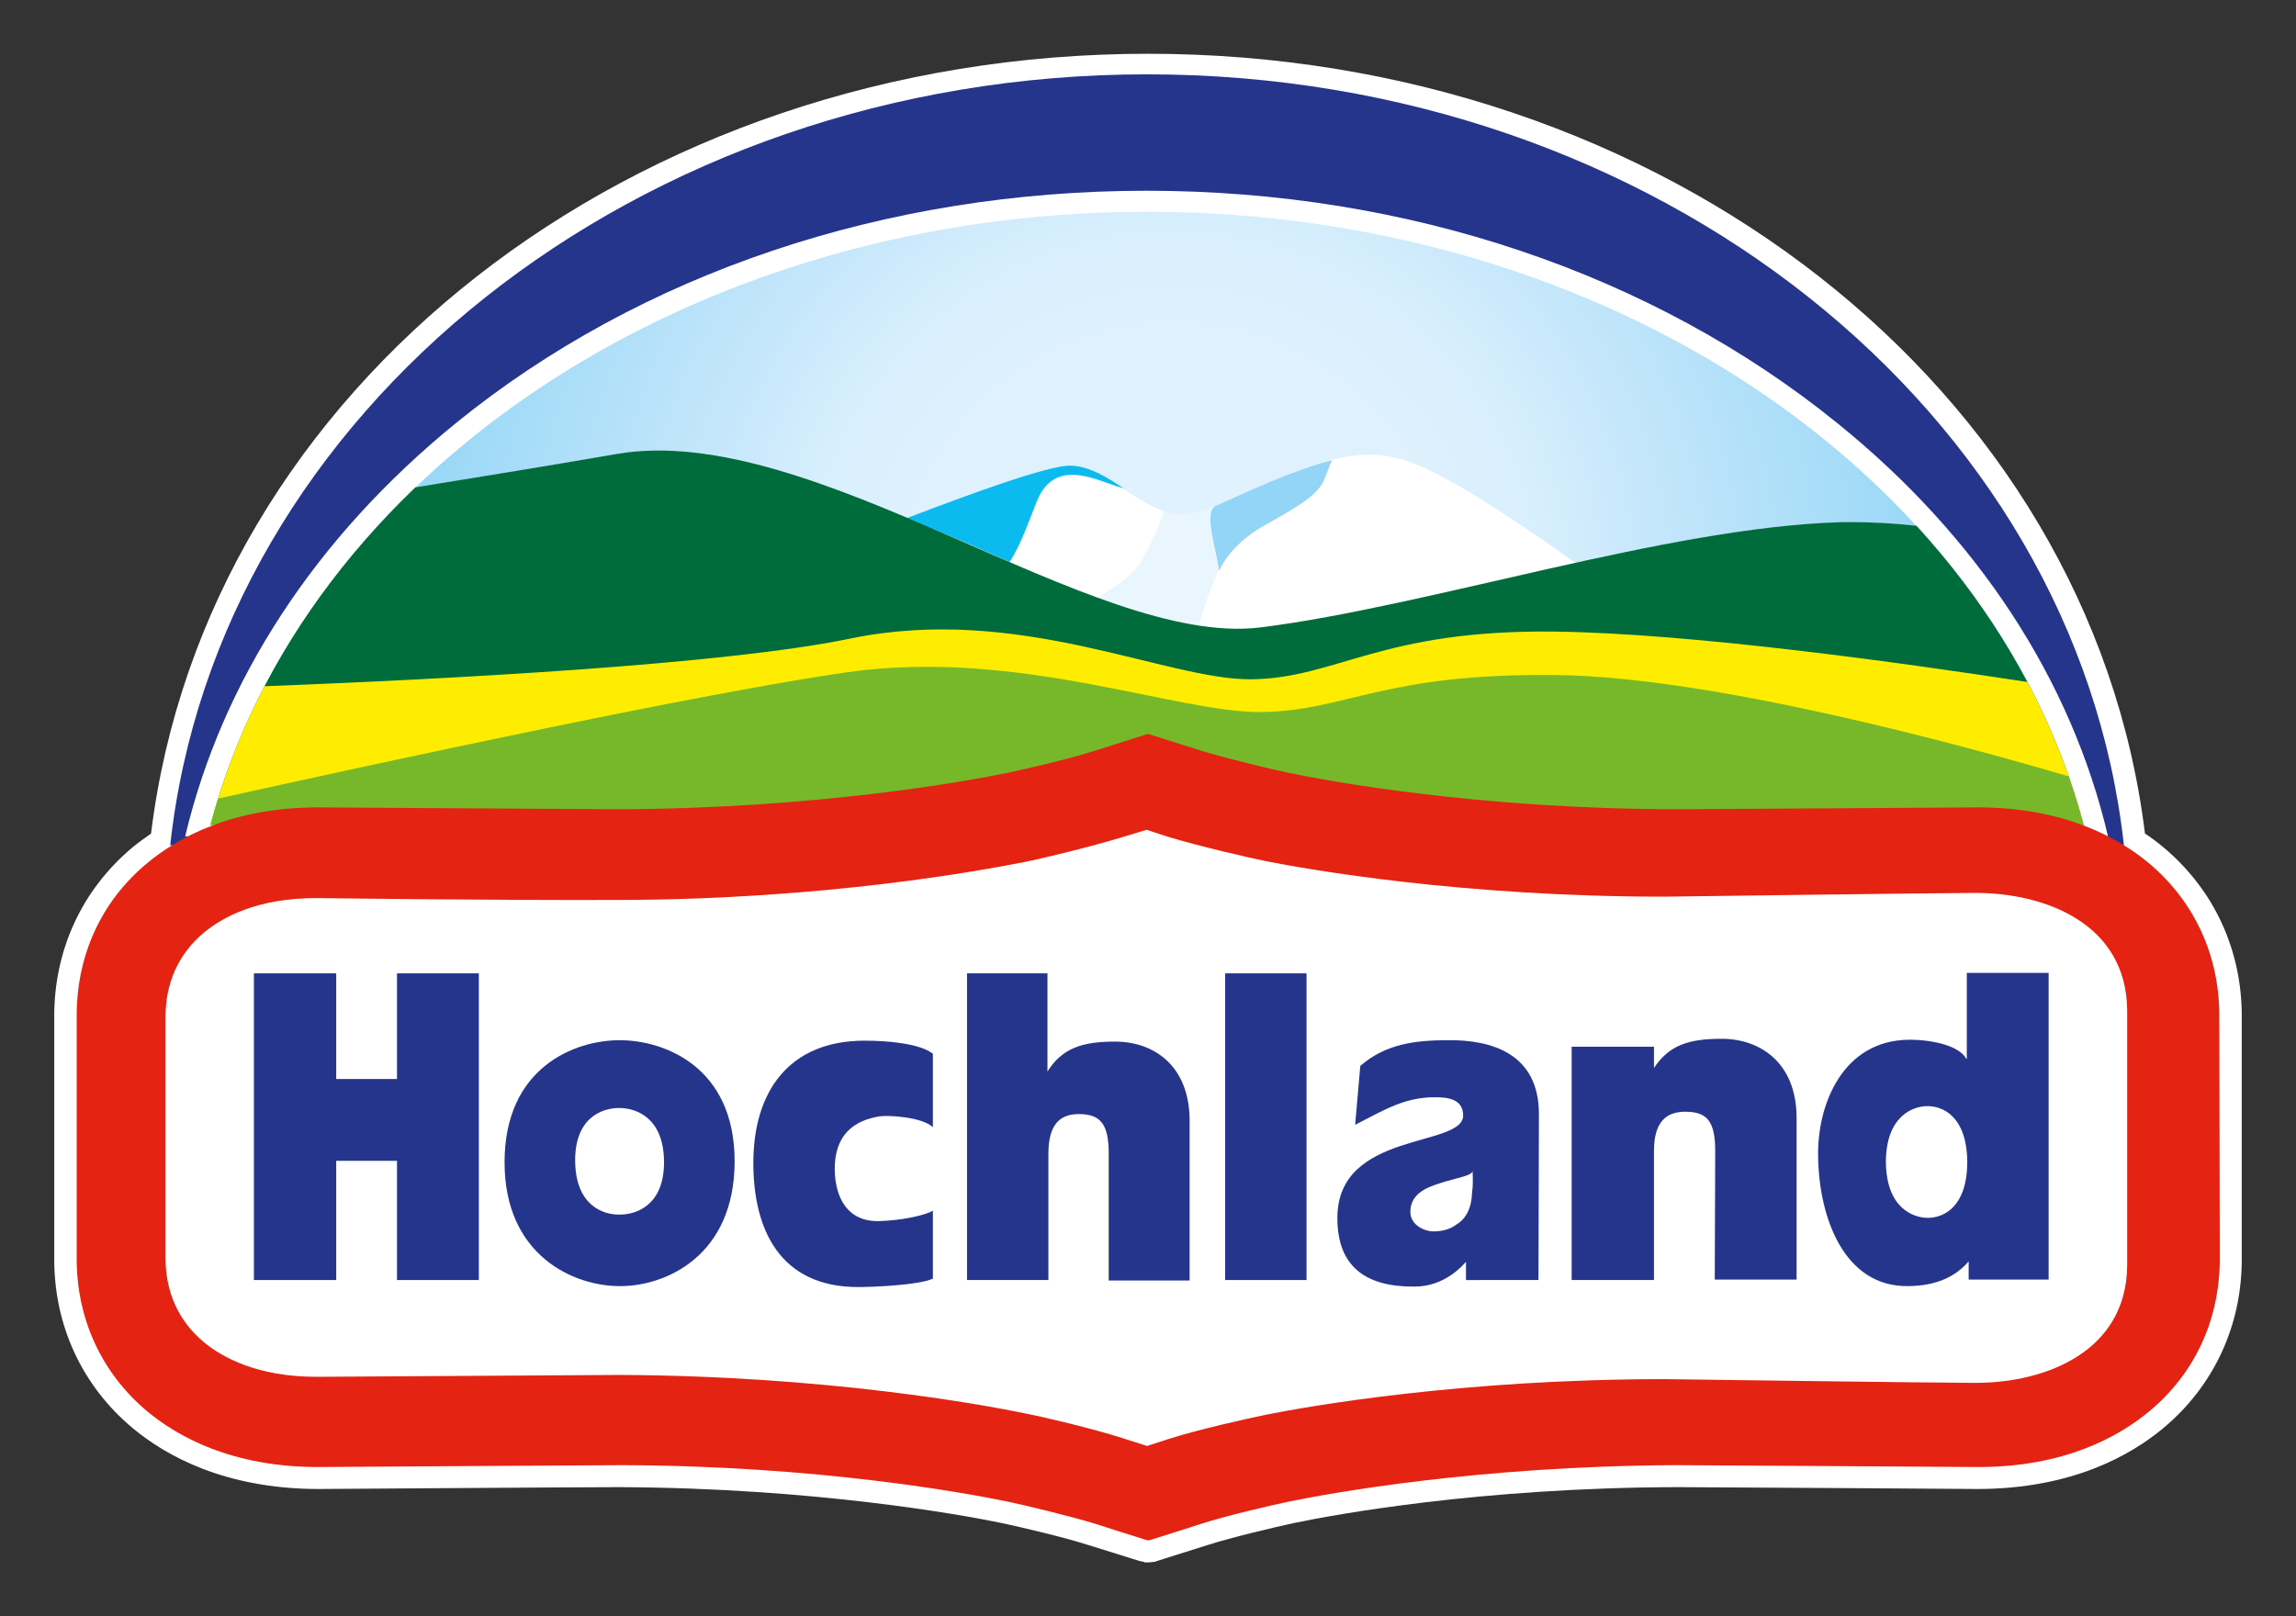
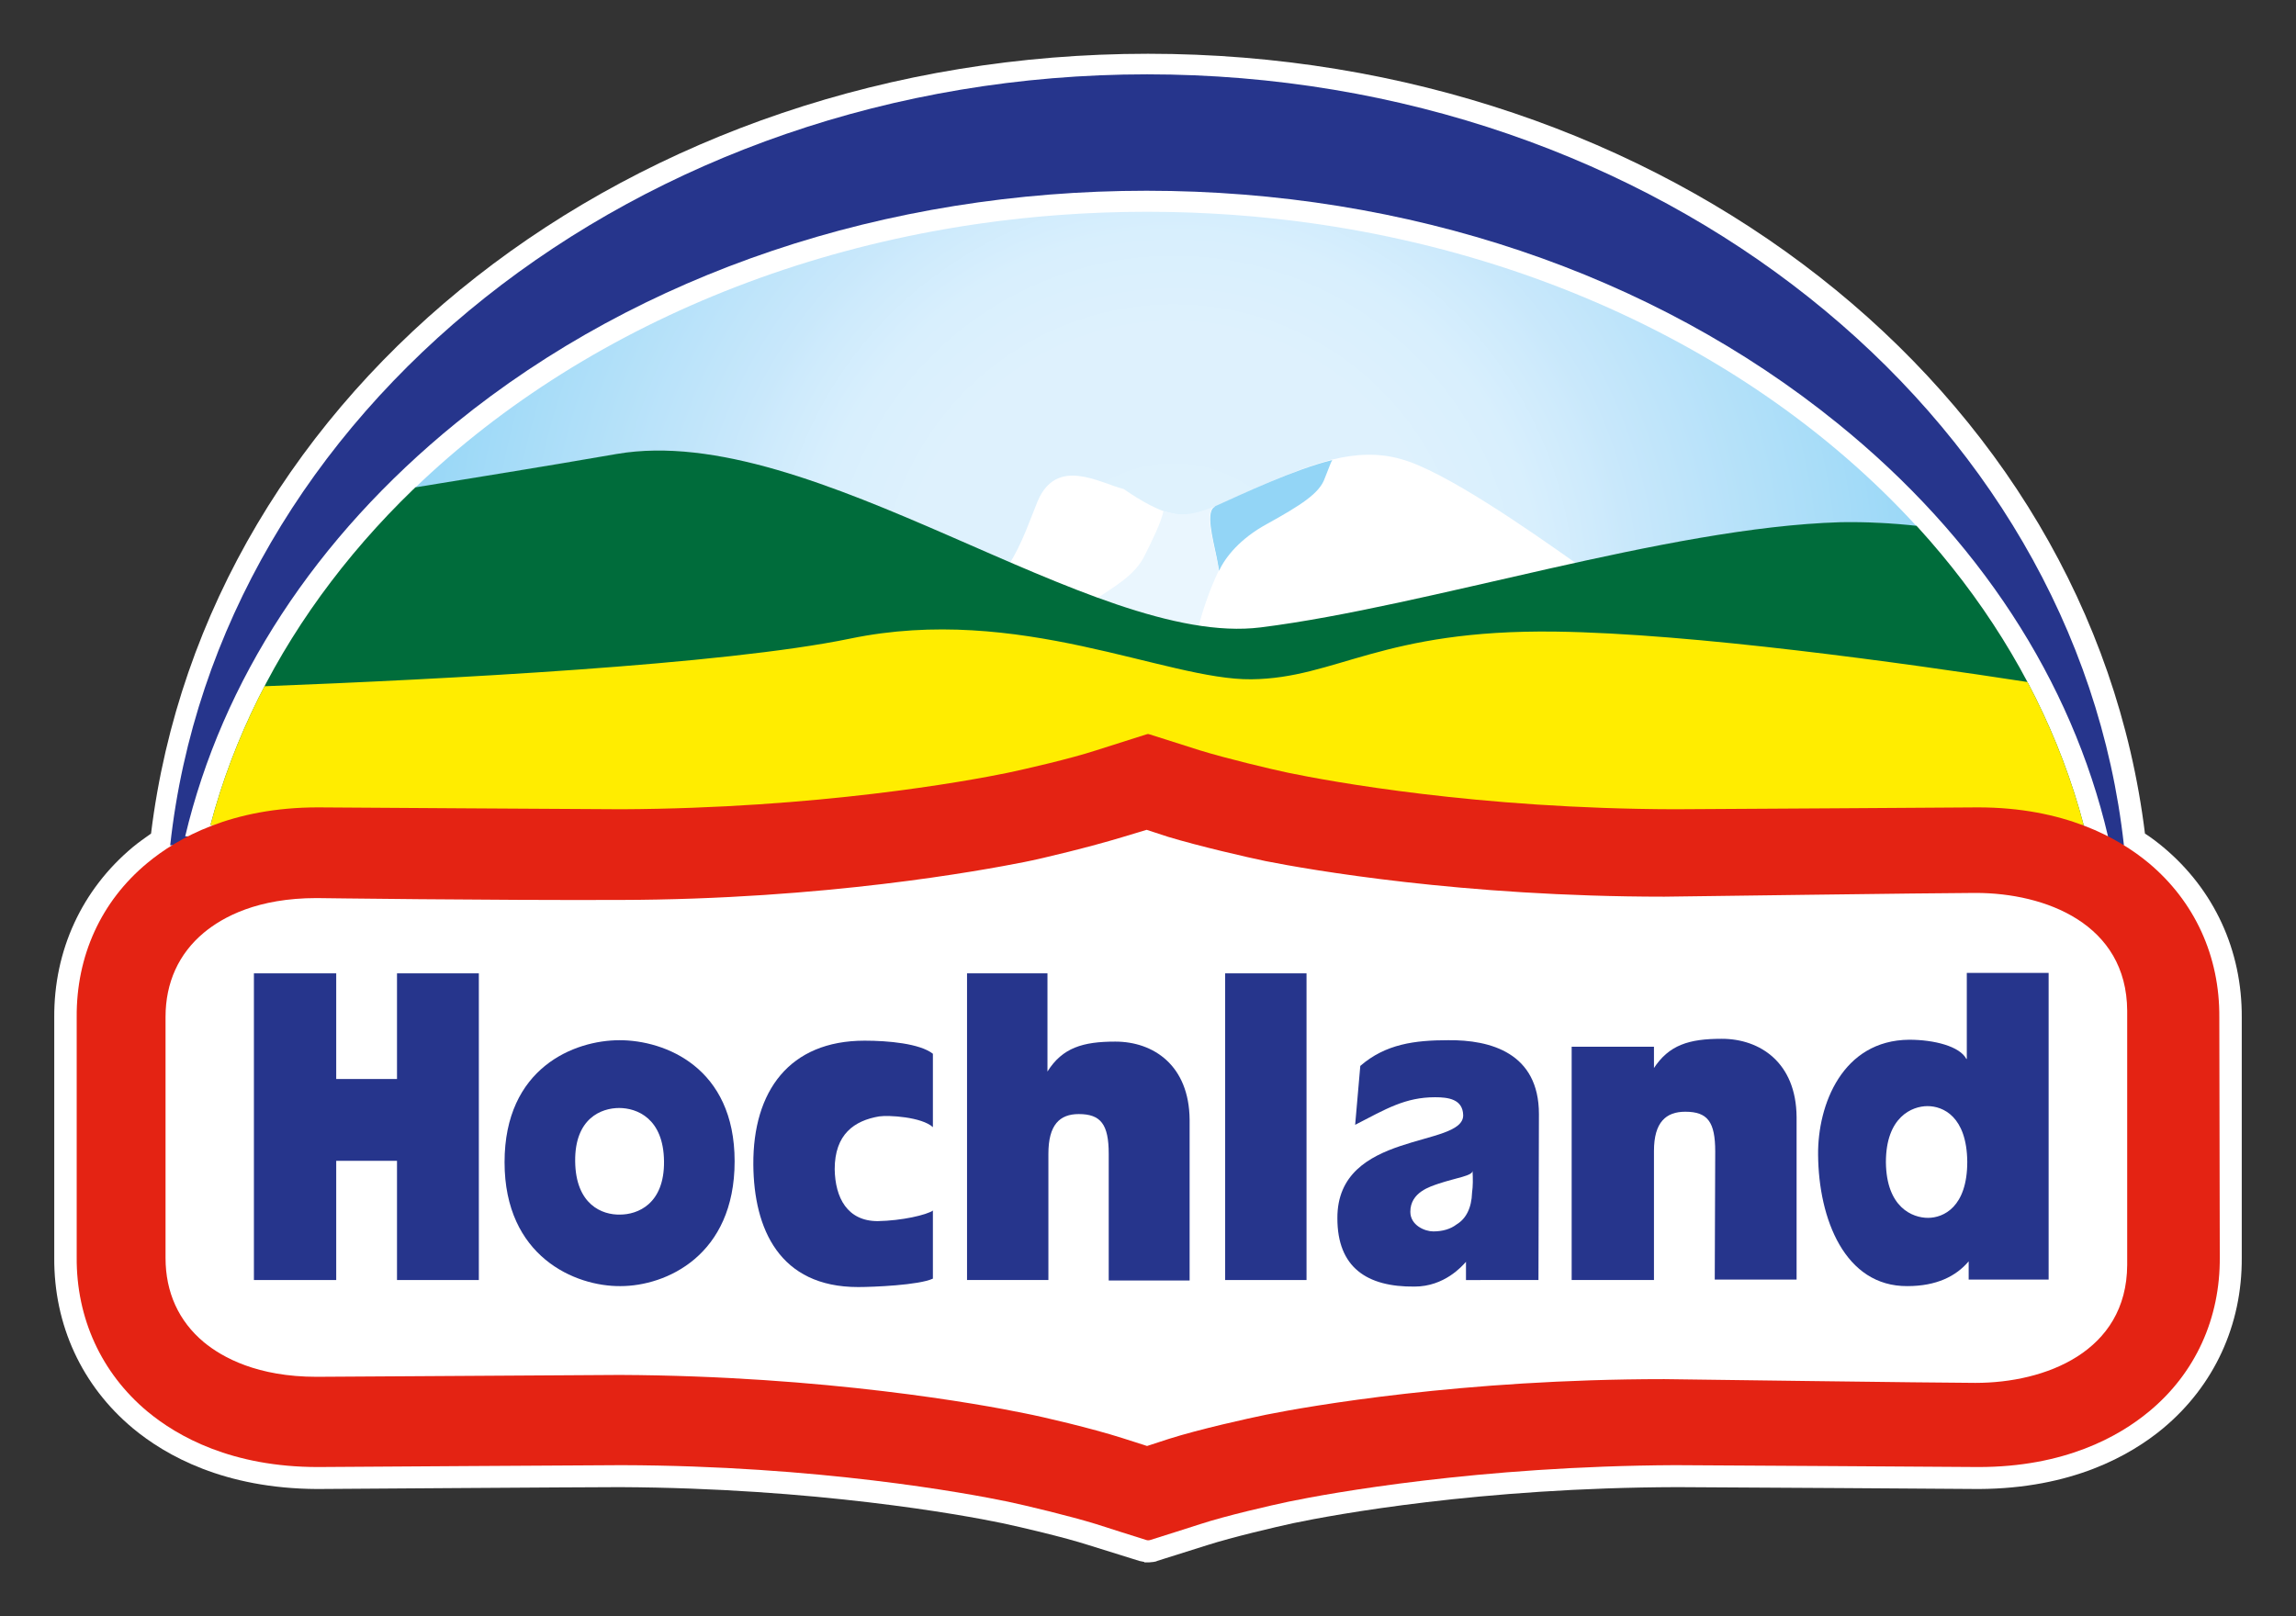
<svg xmlns="http://www.w3.org/2000/svg" xmlns:xlink="http://www.w3.org/1999/xlink" version="1.1" id="Ebene_1" x="0px" y="0px" viewBox="0 0 491 345.7" style="enable-background:new 0 0 491 345.7;" xml:space="preserve">
  <rect x="0" y="0" width="491" height="345.7" fill="#333333" stroke="none" />
  <style type="text/css">
	.st0{fill:#FFFFFF;}
	.st1{fill:#26358C;}
	.st2{clip-path:url(#SVGID_2_);fill:url(#Himmel_2_);}
	.st3{clip-path:url(#SVGID_4_);fill:#FFFFFF;}
	.st4{clip-path:url(#SVGID_6_);fill:#0BBBEF;}
	.st5{clip-path:url(#SVGID_8_);fill:#93D5F6;}
	.st6{clip-path:url(#SVGID_10_);fill:#EAF6FE;}
	.st7{clip-path:url(#SVGID_12_);fill:#006C3B;}
	.st8{clip-path:url(#SVGID_14_);fill:#FFED00;}
	.st9{clip-path:url(#SVGID_16_);fill:#76B82A;}
	.st10{fill:#E42313;}
</style>
  <path class="st0" d="M244.7,334.1l-1-0.2c-0.7-0.2-10.9-3.4-10.9-3.4c-5.3-1.7-14.7-3.9-18.5-4.7c-8.6-1.8-40.1-7.5-81.7-7.7l0,0  c-7.1,0-64.8,0.4-64.8,0.4c-19.8-0.1-32.3-7.1-39.4-13c-10.9-9.1-16.9-22.1-16.8-36.5v-51.3c-0.1-14.4,5.9-27.4,16.8-36.5  c1.2-1,2.5-1.9,3.9-2.9C44,83,135.2,11.5,245.5,11.5S447,83.1,458.7,178.3c1.4,0.9,2.7,1.9,3.9,2.9c10.9,9.1,16.9,22.1,16.8,36.5  V269c0.1,14.4-5.9,27.4-16.8,36.5c-7.1,5.9-19.6,12.9-39.4,13c0,0-57.9-0.4-64.5-0.4c-42.1,0.1-73.5,5.9-82.1,7.7  c-3.7,0.8-13.1,3-18.4,4.7c-10.4,3.3-10.9,3.4-11,3.5l-0.5,0.1l-1,0.1h-1V334.1z" />
  <path id="Gewölbe_1_" class="st1" d="M454.2,180.8C444,88.2,354.4,15.9,245.3,15.9S46.5,88.3,36.4,180.8" />
  <g id="Innenlinie_1_">
    <path class="st0" d="M450.8,178.9c-7.8-33.3-27.7-64-57.9-88.4c-39.5-32-91.9-49.7-147.7-49.7S137,58.4,97.5,90.5   c-30.1,24.5-50,55.1-57.9,88.4" />
  </g>
  <g id="Landschaft_1_">
    <g>
      <defs>
        <path id="SVGID_1_" d="M445.6,176.5c-19.8-75-101.9-131.2-200.3-131.2S64.8,101.6,45,176.5" />
      </defs>
      <clipPath id="SVGID_2_">
        <use xlink:href="#SVGID_1_" style="overflow:visible;" />
      </clipPath>
      <radialGradient id="Himmel_2_" cx="-16673.231" cy="2158.016" r="794.818" gradientTransform="matrix(0.24 0 0 -0.24 4252.542 645.827)" gradientUnits="userSpaceOnUse">
        <stop offset="0" style="stop-color:#DFF2FD" />
        <stop offset="0.302" style="stop-color:#DEF1FD" />
        <stop offset="0.411" style="stop-color:#D8EFFD" />
        <stop offset="0.488" style="stop-color:#CDEAFC" />
        <stop offset="0.511" style="stop-color:#C9E8FB" />
        <stop offset="1" style="stop-color:#83D0F5" />
      </radialGradient>
      <path id="Himmel_1_" class="st2" d="M269.6,134.3c36-4.5,86.8-21.4,124-22.5c5.5-0.2,11,0.2,16.3,0.8    c-37.3-40.8-97.1-67.3-164.6-67.3c-62.8,0-119.1,23-156.6,59.1c12.2-2,26.5-4.4,43.2-7.2C174,90,233.6,138.9,269.6,134.3z" />
    </g>
    <g>
      <defs>
        <path id="SVGID_3_" d="M445.6,176.5c-19.8-75-101.9-131.2-200.3-131.2S64.8,101.6,45,176.5" />
      </defs>
      <clipPath id="SVGID_4_">
        <use xlink:href="#SVGID_3_" style="overflow:visible;" />
      </clipPath>
      <path id="weiße_Bergflanken_1_" class="st3" d="M299.6,98.2c-4.9-1.4-9.8-1.1-14.7,0.1h-0.1c-8.1,2.1-18.9,7.3-25.1,10.2    c-2.3,0.9-4.4,1.5-6,1.6c-2,0.1-3.2-0.3-4.7-0.7l0,0c-4-1.4-8.5-4.7-8.7-4.8c-5.2-1.3-14.3-7-18.4,2.6c-1.4,3.4-3.4,9.3-6,13.3    c-3.7-1.6-7.4-3.2-11.2-4.9c24.1,10.5,47.3,21.1,64.9,18.9c19.6-2.5,43.7-8.6,67.6-13.9C326.6,113.1,308.8,100.7,299.6,98.2z" />
    </g>
    <g>
      <defs>
        <path id="SVGID_5_" d="M445.6,176.5c-19.8-75-101.9-131.2-200.3-131.2S64.8,101.6,45,176.5" />
      </defs>
      <clipPath id="SVGID_6_">
        <use xlink:href="#SVGID_5_" style="overflow:visible;" />
      </clipPath>
-       <path id="dunkle_Wipfel_1_" class="st4" d="M221.8,107c4.1-9.6,13.2-3.9,18.4-2.6c-3.6-2.4-7.3-4.7-11.3-4.8    c-4.6-0.1-21.3,6-34.9,11.2c1.8,0.8,3.6,1.5,5.4,2.3h0.1c1.7,0.7,3.5,1.5,5.2,2.2c3.8,1.6,7.5,3.3,11.2,4.9    C218.4,116.4,220.4,110.4,221.8,107z" />
    </g>
    <g>
      <defs>
        <path id="SVGID_7_" d="M445.6,176.5c-19.8-75-101.9-131.2-200.3-131.2S64.8,101.6,45,176.5" />
      </defs>
      <clipPath id="SVGID_8_">
        <use xlink:href="#SVGID_7_" style="overflow:visible;" />
      </clipPath>
      <path id="mittlere_Wipfel_1_" class="st5" d="M259.6,108.4c0.1,0,0.2-0.1,0.3-0.1c0,0-0.1,0-0.1,0.1c-2,0.9-0.5,6.6,0.4,10.9    c0.2,1.1,0.4,2,0.5,2.8c1.3-2.9,4.5-6.9,10.2-10c7.4-4.1,11.3-6.6,12.4-9.8l1.3-3.3l0.3-0.6C276.8,100.4,265.8,105.6,259.6,108.4z    " />
    </g>
    <g>
      <defs>
        <path id="SVGID_9_" d="M445.6,176.5c-19.8-75-101.9-131.2-200.3-131.2S64.8,101.6,45,176.5" />
      </defs>
      <clipPath id="SVGID_10_">
        <use xlink:href="#SVGID_9_" style="overflow:visible;" />
      </clipPath>
      <path id="Gletscher_1_" class="st6" d="M234.6,128c0.9,0.3,1.7,0.6,2.6,0.9c0.2,0.1,0.4,0.1,0.6,0.2c0.7,0.2,1.4,0.5,2.1,0.7    c0.2,0.1,0.3,0.1,0.5,0.2c1.8,0.6,3.5,1.1,5.2,1.6c0.1,0,0.2,0.1,0.3,0.1c0.8,0.2,1.7,0.4,2.5,0.7h0.1c1.8,0.5,3.5,0.8,5.2,1.2    l0,0c0.9,0.2,1.7,0.3,2.6,0.4c0.8-3,2.2-7.5,4.3-11.9c-0.3-3.9-3.5-12.5-0.9-13.7c0,0,0.1,0,0.1-0.1c-2.4,1-4.6,1.6-6.3,1.7    c-2,0.1-3.2-0.3-4.7-0.7c-0.4,2.3-2.6,6.7-3.9,9.3C242.8,123.1,238.3,125.4,234.6,128L234.6,128z" />
    </g>
    <g>
      <defs>
        <path id="SVGID_11_" d="M445.6,176.5c-19.8-75-101.9-131.2-200.3-131.2S64.8,101.6,45,176.5" />
      </defs>
      <clipPath id="SVGID_12_">
        <use xlink:href="#SVGID_11_" style="overflow:visible;" />
      </clipPath>
      <path id="grüne_Hügel_2_" class="st7" d="M445.7,176.5c-0.9-3.5-2-7-3.2-10.4c-2.4-6.9-5.4-13.7-8.8-20.2l0,0    c-6.3-11.9-14.2-23.1-23.6-33.4c-5.3-0.6-11-0.9-16.5-0.8c-37.2,1.1-88.1,18-124,22.5c-36,4.5-95.6-44.3-137.7-37.1    c-16.7,2.9-31.2,5.2-43.4,7.2c-13.2,12.7-24,27-32.1,42.4l0,0c-4,7.7-7.4,15.8-9.9,24.1c-0.6,1.9-1.1,3.7-1.6,5.6" />
    </g>
    <g>
      <defs>
        <path id="SVGID_13_" d="M445.6,176.5c-19.8-75-101.9-131.2-200.3-131.2S64.8,101.6,45,176.5" />
      </defs>
      <clipPath id="SVGID_14_">
        <use xlink:href="#SVGID_13_" style="overflow:visible;" />
      </clipPath>
      <path id="gelbes_Feld_2_" class="st8" d="M445.7,176.5c-0.9-3.5-2-7-3.2-10.4c-2.4-6.9-5.4-13.7-8.8-20.2    c-26.7-4.1-71.7-10.4-101-10.8c-37.3-0.5-46.9,10-65.1,10.2s-49.7-16.2-85.8-8.7c-27,5.6-86.7,8.7-125.5,10.2    c-4,7.7-7.4,15.8-9.9,24.1c-0.6,1.9-1.1,3.7-1.6,5.6" />
    </g>
    <g>
      <defs>
-         <path id="SVGID_15_" d="M445.6,176.5c-19.8-75-101.9-131.2-200.3-131.2S64.8,101.6,45,176.5" />
-       </defs>
+         </defs>
      <clipPath id="SVGID_16_">
        <use xlink:href="#SVGID_15_" style="overflow:visible;" />
      </clipPath>
      <path id="grüne_Wiese_2_" class="st9" d="M445.7,176.5c-0.9-3.5-2-7-3.2-10.4c-24.4-7.2-76.7-21.3-109.5-21.7    c-37.3-0.5-45.1,7.7-63.3,7.9c-18.2,0.2-52-13.7-88.6-8.5c-30.6,4.4-97.5,18.8-134.8,27.1c-0.6,1.9-1.1,3.7-1.6,5.6" />
    </g>
  </g>
  <path id="rotes_Schild_1_" class="st10" d="M474.6,217.6c0.1-13.1-5.3-24.8-15.1-33c-6.5-5.4-18.1-11.9-36.5-11.9  c0,0-60.9,0.4-64.9,0.4c-42.1-0.1-73.9-6-82.6-7.8c-3.8-0.8-13.4-3.1-18.9-4.8l-10.7-3.4l-0.4-0.1l-0.4,0.1l-10.7,3.4  c-5.5,1.8-15.1,4-18.9,4.8c-8.7,1.8-40.6,7.6-82.6,7.8c-4.1,0-64.9-0.4-64.9-0.4c-18.4,0-30,6.5-36.5,11.9  c-9.9,8.2-15.2,19.9-15.1,33v51.3c-0.1,13.1,5.3,24.8,15.1,33c6.5,5.4,18.1,11.9,36.5,11.9c0,0,60.9-0.4,64.9-0.4  c42.1,0.1,73.9,6,82.6,7.8c3.8,0.8,13.4,3.1,18.9,4.8c0,0,10.3,3.3,10.7,3.4c0.3,0.1,0.6,0.1,0.9,0c0.4-0.1,10.7-3.4,10.7-3.4  c5.5-1.8,15.1-4,18.9-4.8c8.7-1.8,40.6-7.6,82.6-7.8c4.1,0,64.9,0.4,64.9,0.4c18.4,0,30-6.5,36.5-11.9c9.9-8.2,15.2-19.9,15.1-33  L474.6,217.6L474.6,217.6z" />
  <path id="weißes_Schild_1_" class="st0" d="M240,307.6c-6.6-2.1-16.8-4.5-20.9-5.3c-9.2-1.9-42.6-8-86.5-8.2  c-0.4,0-64.9,0.4-64.9,0.4c-12.6,0-20.1-4.1-24.1-7.4c-5.4-4.5-8.2-10.7-8.2-18v-51.6c0-7.3,2.8-13.5,8.2-18  c4.1-3.4,11.5-7.4,24.1-7.4c0,0,37,0.5,64.9,0.4c43.8-0.1,77.3-6.3,86.4-8.1c4.1-0.8,14.3-3.3,20.9-5.3l5.3-1.6l4.6,1.5  c6.6,2,17,4.4,20.9,5.2c9.1,1.8,42,7.6,85.2,7.6c0,0,59.2-0.8,66.4-0.8h0.2c14.9,0,32.3,6.6,32.4,25.2v54.4  c-0.1,18.6-17.6,25.2-32.4,25.2h-0.2c-7.2,0-66.4-0.8-66.4-0.8c-43.2,0-76.1,5.8-85.1,7.6c-3.9,0.8-14.3,3.1-20.9,5.2l-4.6,1.5  L240,307.6z" />
  <polyline class="st1" points="54.3,208.2 71.9,208.2 71.9,230.8 84.9,230.8 84.9,208.2 102.4,208.2 102.4,273.8 84.9,273.8   84.9,248.3 71.9,248.3 71.9,273.8 54.3,273.8 54.3,208.2 " />
  <polyline class="st1" points="262.7,208.2 279.4,208.2 279.4,273.8 262,273.8 262,208.2 " />
  <path class="st1" d="M132.6,259.8c3.7,0,9.5-2.2,9.4-11.4c-0.1-9.2-5.8-11.4-9.6-11.4c-3.8,0-9.5,2.2-9.4,11.4  C123.1,257.7,128.8,259.9,132.6,259.8 M107.9,248.6c0-20.2,14.9-26.1,24.6-26.1s24.6,5.8,24.6,25.9c0,20.2-14.7,26.7-24.4,26.7  C123,275.2,107.9,268.8,107.9,248.6z" />
  <path class="st1" d="M329.1,238.3c0-13.1-10.4-15.9-19.4-15.8c-7.1,0-13.4,0.8-18.8,5.5l-1.1,12.6c6.6-3.4,10.7-5.9,17.1-5.9  c2.8,0,5.9,0.4,6,3.8c0.2,7.1-27,3.2-26.9,22.1c0,10.5,6.3,14.7,16.5,14.6c6.4,0,10.2-4.4,11-5.3v3.9H329L329.1,238.3L329.1,238.3z   M311.5,261.9c-1.3,1-3,1.5-5,1.5c-1.8,0-4.9-1.3-4.9-4.2c0-4.2,4.3-5.4,6-6c3.9-1.3,7.4-1.7,7.3-2.8c0.1,1.8,0.1,3.3-0.1,4.7  C314.7,258.4,313.5,260.7,311.5,261.9z" />
  <path class="st1" d="M412.3,260.5c3.3,0,8.4-2.3,8.4-12c-0.1-9.7-5.2-11.9-8.5-11.9s-8.9,2.3-8.9,12  C403.4,258.3,409,260.5,412.3,260.5 M421,269.8c-2.7,3.2-6.9,5.3-13.1,5.3c-13.4,0.1-19-14.4-19.1-28.1  c-0.1-10.7,5.2-24.5,19.5-24.6c5.3,0,10.8,1.4,12.2,4.1h0.1v-18.4h17.5v65.6H421L421,269.8z" />
  <path class="st1" d="M336.1,223.9h17.6v4.7h-0.1c3.3-5.1,7.6-6.4,14.6-6.4c8.2,0,15.9,5.1,16,16.7v34.8h-17.5l0.1-27.4  c0-6.3-1.6-8.5-6.4-8.5c-4.1,0-6.7,2.2-6.7,8.4v27.6h-17.6L336.1,223.9" />
  <path class="st1" d="M237.1,273.8v-27c0-6.3-1.7-8.5-6.4-8.5c-4.1,0-6.5,2.3-6.5,8.5v27h-17.4v-65.6H224v21l0,0  c3.2-5.1,7.6-6.4,14.5-6.4c8.2,0,15.8,5.1,15.9,16.7v34.4h-17.3" />
  <path id="c_1_" class="st1" d="M199.6,258.9c-1.5,1-6.7,2.2-11.9,2.3c-6.5,0-9.1-5-9.2-11.1c0-7.5,4.2-10.4,9.5-11.3  c2-0.3,9.1,0.1,11.5,2.3v-15.7c-2.8-2.2-9.6-2.8-14.6-2.8c-16.1,0-23.9,10.8-23.8,26.5c0.1,13.8,5.6,26.2,22.4,26.2  c3.2,0,13-0.4,16-1.8v-14.6H199.6z" />
</svg>